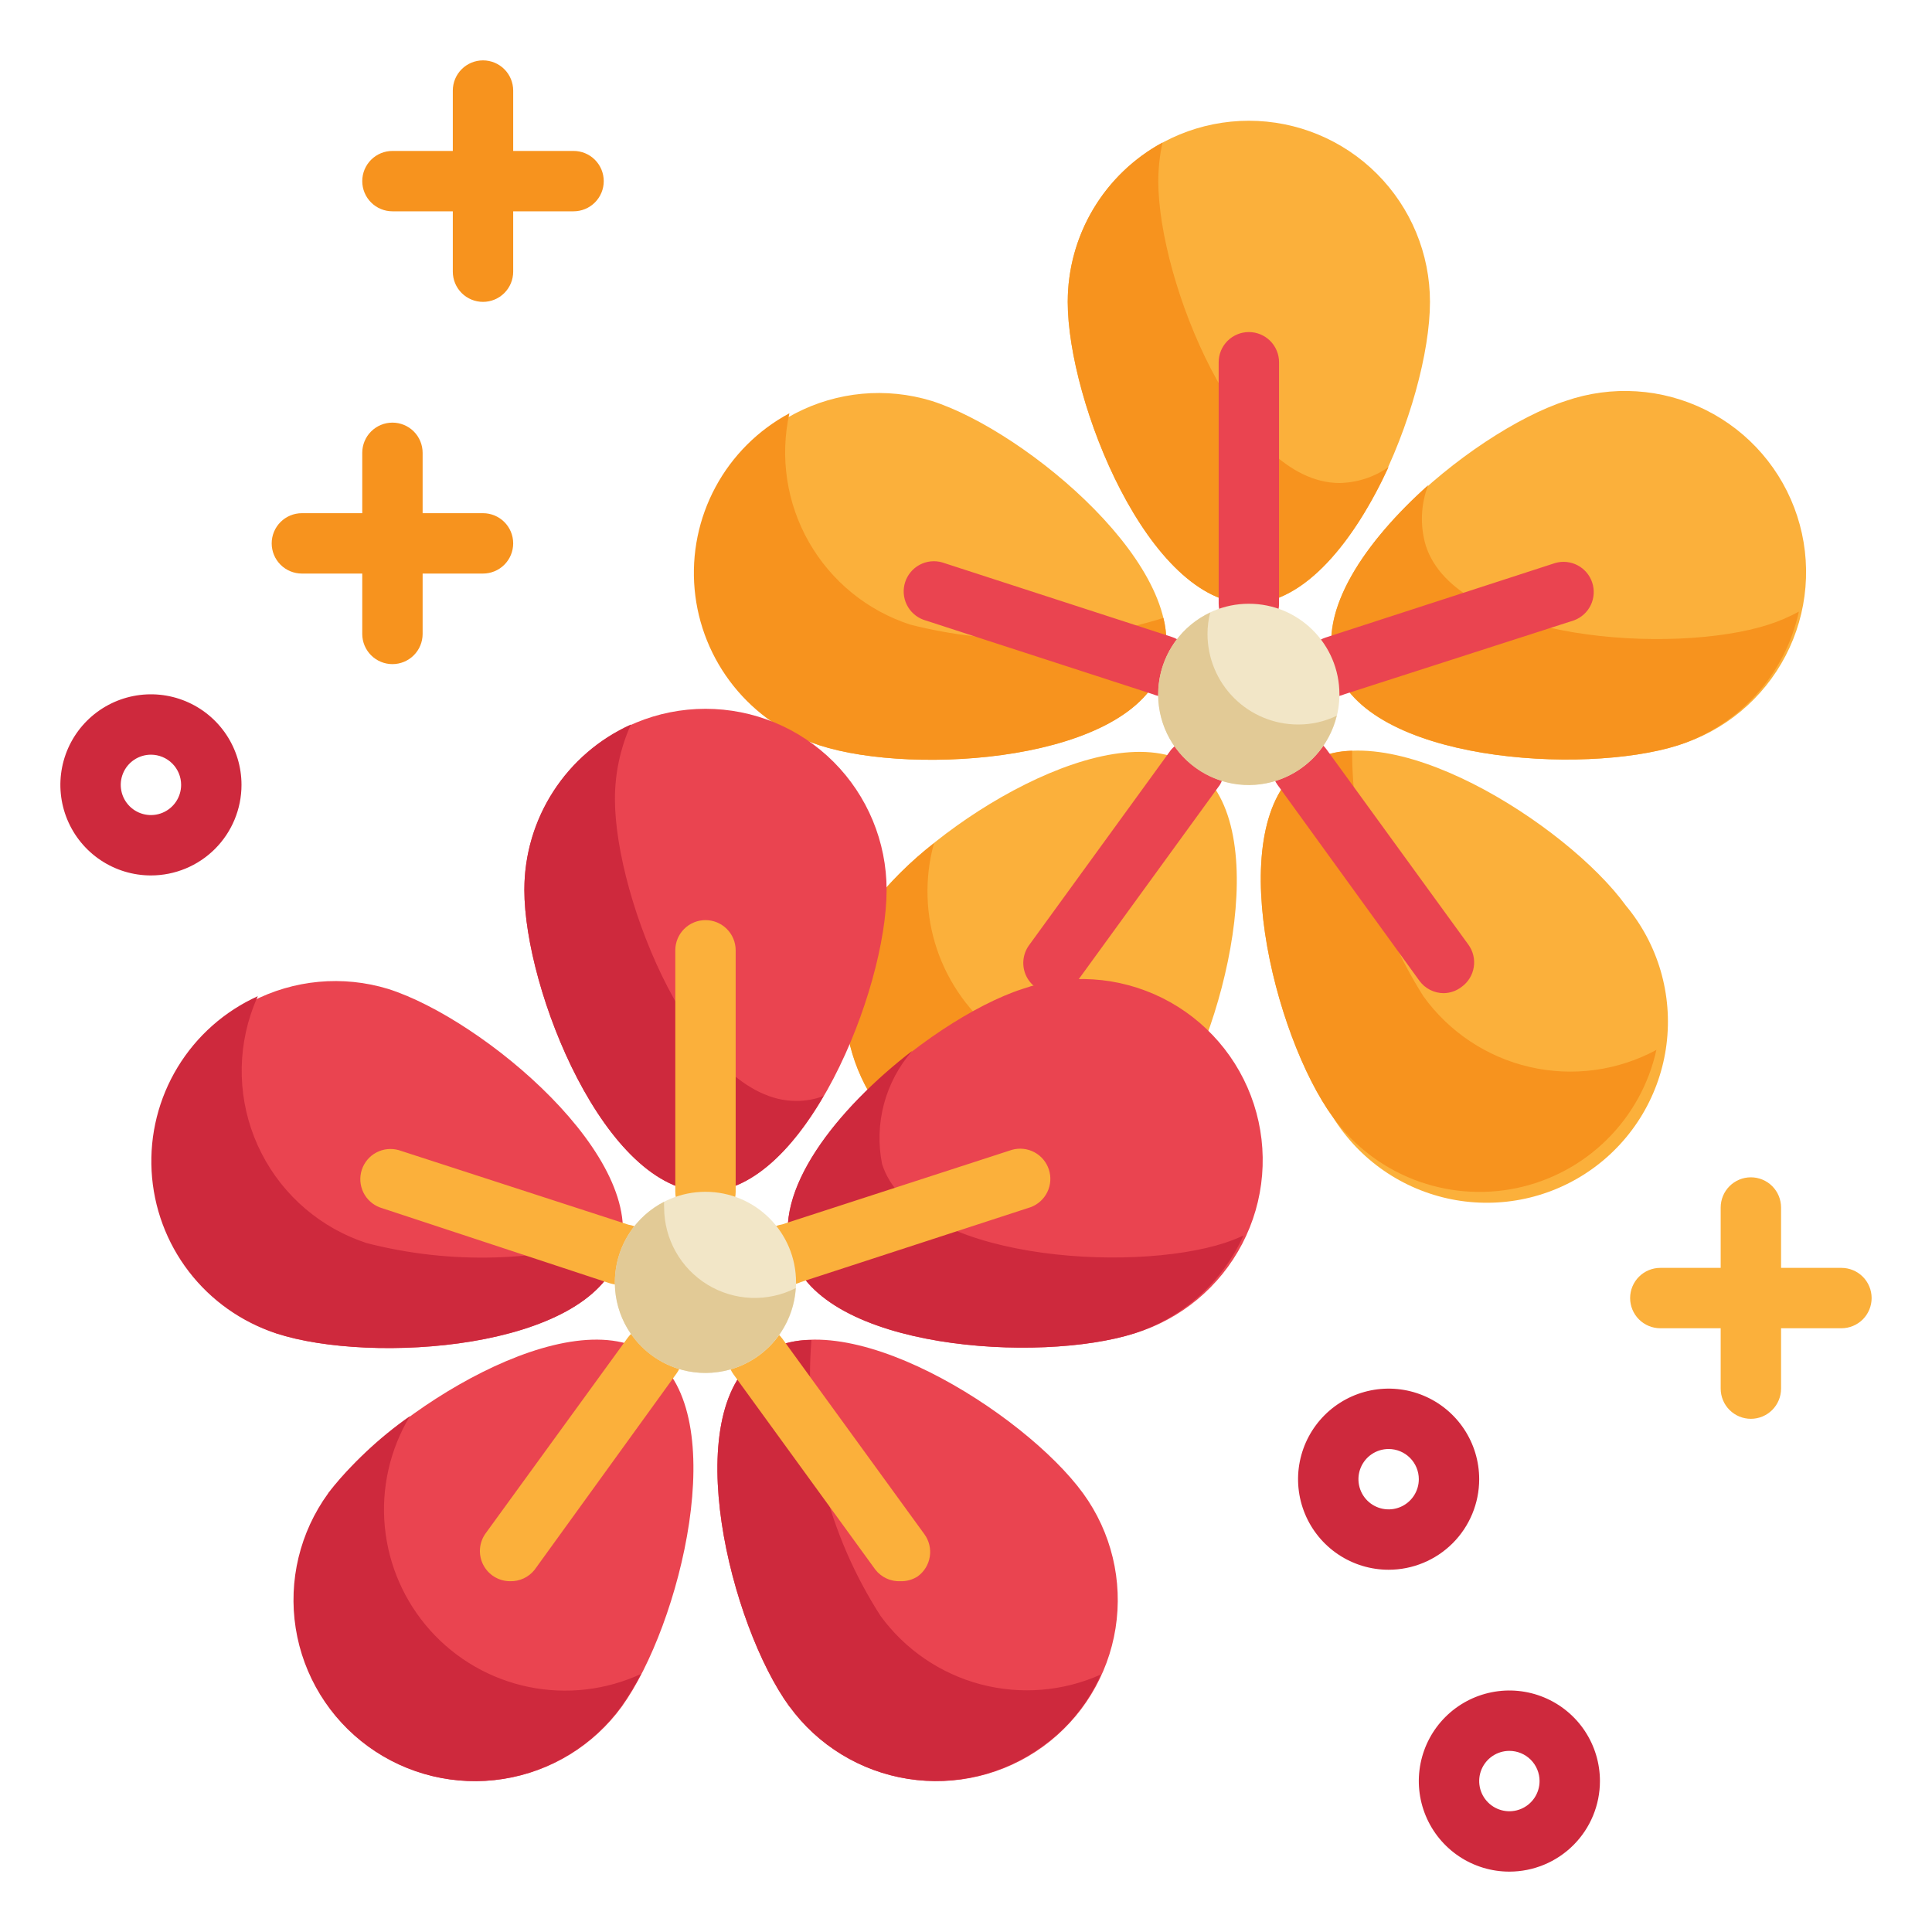
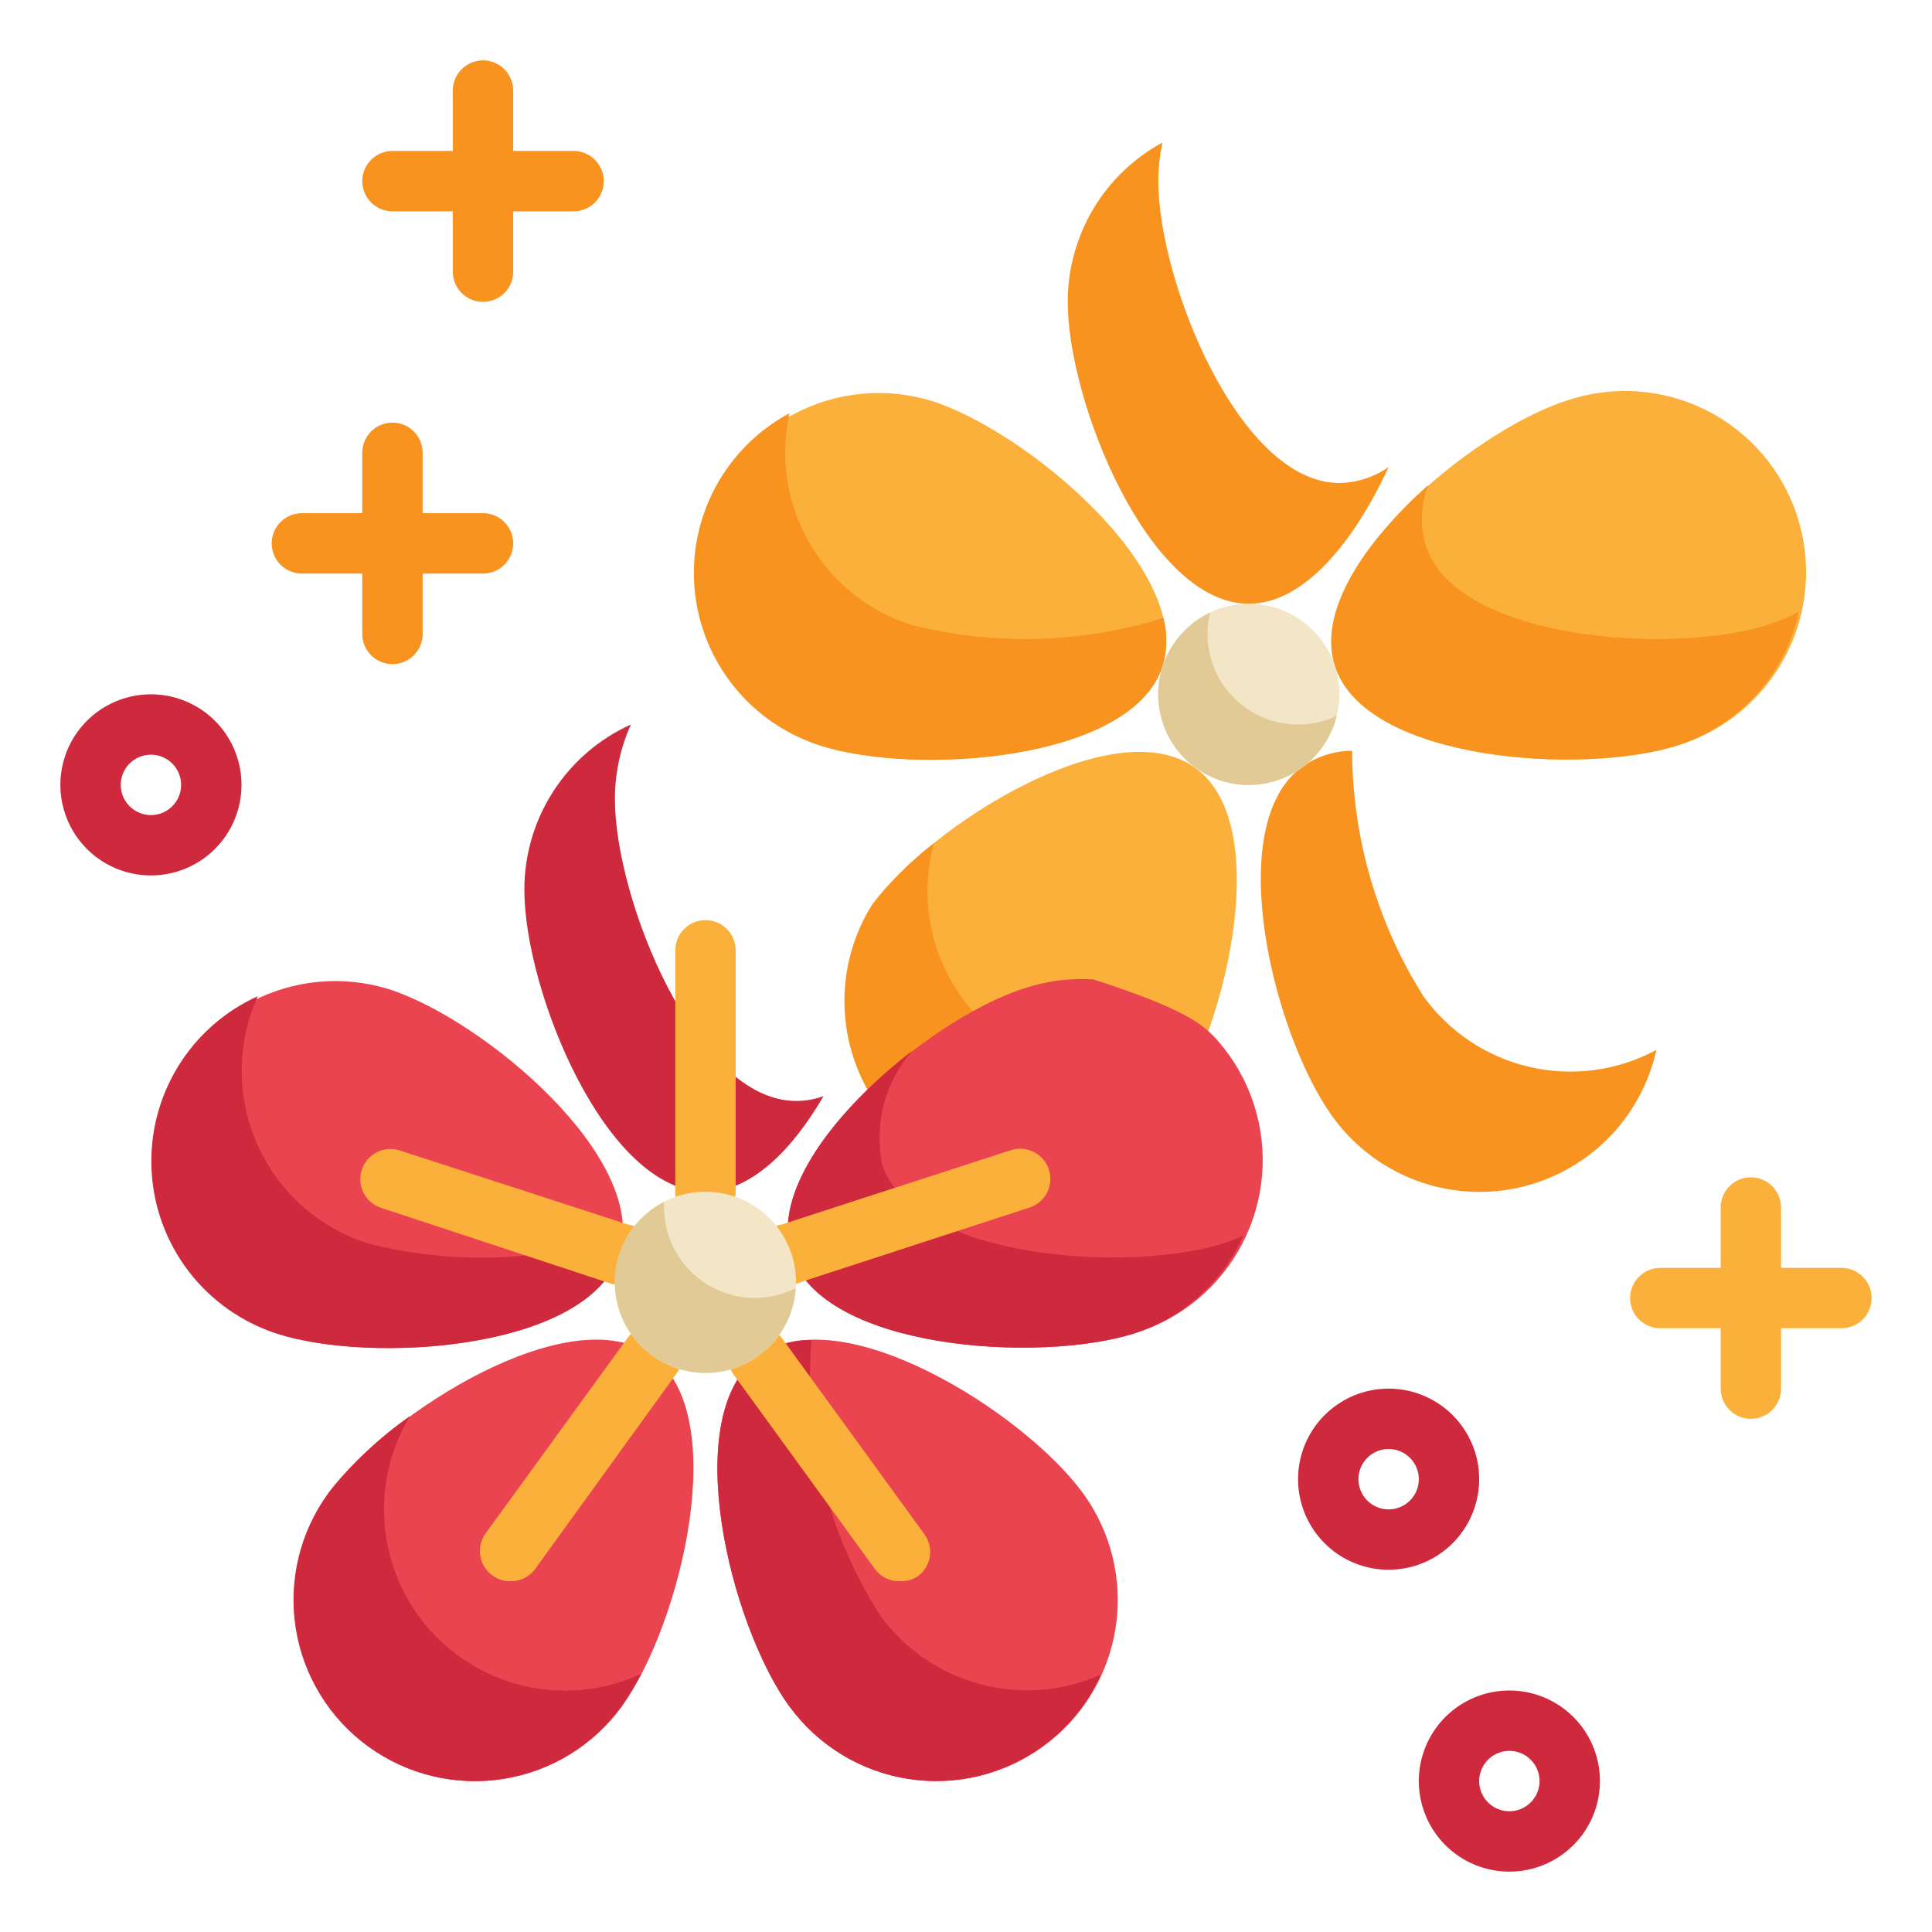
<svg xmlns="http://www.w3.org/2000/svg" width="512" height="512" viewBox="0 0 512 512" fill="none">
-   <path d="M378.96 80C378.96 106.48 357.44 160 330.96 160C304.48 160 282.96 106.48 282.96 80C282.96 67.27 288.017 55.061 297.019 46.059C306.021 37.057 318.23 32 330.96 32C343.69 32 355.899 37.057 364.901 46.059C373.903 55.061 378.96 67.27 378.96 80Z" fill="#FBB03B" />
  <path d="M246.88 106.24C272.08 114.24 316.32 151.36 308.08 176.56C299.84 201.76 242.4 205.68 217.2 197.52C205.311 193.413 195.509 184.803 189.903 173.542C184.297 162.282 183.335 149.27 187.225 137.308C191.114 125.346 199.544 115.388 210.701 109.578C221.858 103.768 234.849 102.569 246.88 106.24Z" fill="#FBB03B" />
  <path d="M230.96 240C246.56 218.56 295.36 187.92 316.8 203.52C338.24 219.12 324.24 274.96 308.8 296.4C301.021 305.726 289.997 311.757 277.948 313.277C265.899 314.797 253.721 311.693 243.87 304.591C234.018 297.489 227.225 286.917 224.859 275.005C222.493 263.093 224.731 250.728 231.12 240.4L230.96 240Z" fill="#FBB03B" />
-   <path d="M353.2 296C337.6 274.56 323.6 218.64 345.2 203.12C366.8 187.6 415.28 218.48 430.88 240C435.1 245.06 438.233 250.934 440.085 257.257C441.936 263.58 442.466 270.217 441.641 276.753C440.817 283.29 438.655 289.587 435.291 295.252C431.927 300.917 427.433 305.829 422.089 309.682C416.744 313.535 410.664 316.247 404.226 317.648C397.788 319.049 391.13 319.109 384.668 317.826C378.206 316.542 372.077 313.942 366.663 310.187C361.249 306.432 356.666 301.603 353.2 296Z" fill="#FBB03B" />
  <path d="M444.64 197.52C419.44 205.52 361.92 201.76 353.76 176.56C345.6 151.36 389.76 114.4 414.96 106.24C420.987 104.158 427.369 103.298 433.733 103.71C440.097 104.122 446.315 105.798 452.023 108.64C457.732 111.482 462.817 115.433 466.982 120.262C471.147 125.092 474.307 130.702 476.279 136.767C478.251 142.831 478.995 149.228 478.467 155.583C477.939 161.938 476.15 168.125 473.204 173.781C470.259 179.437 466.216 184.449 461.311 188.525C456.407 192.601 450.739 195.659 444.64 197.52Z" fill="#FBB03B" />
  <path d="M368 123.76C359.04 143.2 345.76 160 330.96 160C304.4 160 282.96 106.48 282.96 80C282.952 71.349 285.282 62.856 289.704 55.421C294.126 47.986 300.475 41.883 308.08 37.76C307.341 41.123 306.965 44.556 306.96 48C306.96 74.48 328.4 128 354.96 128C359.633 127.923 364.176 126.446 368 123.76ZM308.08 176.56C300.08 201.76 242.4 205.68 217.2 197.52C208.231 194.638 200.308 189.18 194.419 181.826C188.53 174.473 184.935 165.549 184.082 156.167C183.229 146.785 185.156 137.359 189.622 129.064C194.089 120.769 200.898 113.972 209.2 109.52C206.627 121.161 208.478 133.344 214.393 143.695C220.308 154.047 229.864 161.827 241.2 165.52C263.303 171.176 286.544 170.566 308.32 163.76C309.401 167.969 309.318 172.394 308.08 176.56ZM318.64 277.2C316.08 283.848 312.722 290.161 308.64 296C300.861 305.326 289.836 311.357 277.787 312.877C265.738 314.397 253.561 311.293 243.709 304.191C233.858 297.089 227.065 286.517 224.699 274.605C222.333 262.693 224.57 250.327 230.96 240C235.754 233.799 241.319 228.234 247.52 223.44C244.963 232.702 245.245 242.518 248.329 251.619C251.412 260.719 257.156 268.684 264.817 274.484C272.478 280.284 281.704 283.651 291.299 284.149C300.895 284.647 310.42 282.254 318.64 277.28V277.2ZM438.96 278.24C436.961 287.276 432.392 295.541 425.804 302.04C419.216 308.54 410.89 312.996 401.827 314.873C392.765 316.749 383.354 315.966 374.727 312.618C366.099 309.269 358.624 303.498 353.2 296C337.6 274.56 323.6 218.64 345.2 203.12C349.054 200.442 353.628 198.992 358.32 198.96C358.393 221.981 364.935 244.518 377.2 264C384.007 273.472 394.03 280.142 405.396 282.763C416.762 285.383 428.693 283.775 438.96 278.24ZM476.72 162.08C474.942 170.266 471.053 177.844 465.44 184.061C459.826 190.278 452.683 194.918 444.72 197.52C419.52 205.52 362 201.76 353.84 176.56C349.04 161.92 361.84 143.44 378.48 128.56C376.51 133.677 376.285 139.302 377.84 144.56C385.84 169.76 443.52 173.68 468.72 165.52C471.491 164.632 474.17 163.48 476.72 162.08Z" fill="#F7931E" />
-   <path d="M330.961 168C328.839 168 326.804 167.157 325.304 165.657C323.804 164.157 322.961 162.122 322.961 160V96C322.961 93.878 323.804 91.843 325.304 90.343C326.804 88.843 328.839 88 330.961 88C333.083 88 335.117 88.843 336.618 90.343C338.118 91.843 338.961 93.878 338.961 96V160C338.961 162.122 338.118 164.157 336.618 165.657C335.117 167.157 333.083 168 330.961 168ZM308.081 184.56C307.227 184.527 306.386 184.337 305.601 184L244.721 164.24C242.779 163.525 241.189 162.084 240.286 160.222C239.384 158.359 239.238 156.219 239.88 154.251C240.522 152.283 241.902 150.641 243.73 149.669C245.557 148.698 247.69 148.472 249.681 149.04L310.561 168.8C312.367 169.394 313.902 170.611 314.892 172.234C315.882 173.856 316.262 175.779 315.964 177.656C315.665 179.533 314.708 181.243 313.264 182.479C311.819 183.715 309.982 184.396 308.081 184.4V184.56ZM279.201 263.2C277.722 263.204 276.271 262.798 275.009 262.026C273.747 261.255 272.723 260.149 272.052 258.831C271.38 257.514 271.088 256.035 271.206 254.561C271.324 253.087 271.848 251.674 272.721 250.48L310.321 198.72C311.623 197.199 313.448 196.222 315.435 195.981C317.422 195.741 319.427 196.253 321.055 197.419C322.683 198.584 323.814 200.318 324.226 202.276C324.638 204.235 324.301 206.278 323.281 208L285.681 259.76C284.954 260.809 283.986 261.668 282.859 262.267C281.731 262.865 280.477 263.185 279.201 263.2ZM382.641 263.2C381.379 263.203 380.133 262.908 379.007 262.338C377.881 261.768 376.906 260.939 376.161 259.92L338.561 208C337.309 206.281 336.791 204.136 337.121 202.035C337.451 199.935 338.602 198.052 340.321 196.8C342.04 195.548 344.185 195.03 346.285 195.36C348.386 195.69 350.269 196.841 351.521 198.56L389.121 250.32C389.743 251.17 390.191 252.135 390.439 253.159C390.687 254.182 390.731 255.245 390.567 256.286C390.404 257.326 390.036 258.324 389.486 259.223C388.936 260.121 388.214 260.902 387.361 261.52C386.008 262.571 384.354 263.16 382.641 263.2ZM353.761 184.56C351.86 184.556 350.023 183.875 348.578 182.639C347.134 181.403 346.177 179.693 345.878 177.816C345.58 175.939 345.959 174.016 346.949 172.394C347.94 170.771 349.475 169.554 351.281 168.96L412.161 149.2C414.151 148.632 416.285 148.858 418.112 149.829C419.94 150.801 421.32 152.443 421.962 154.411C422.604 156.379 422.458 158.519 421.556 160.382C420.653 162.244 419.063 163.685 417.121 164.4L356.241 184C355.457 184.343 354.616 184.533 353.761 184.56ZM234.961 235.84C234.961 262.4 213.441 315.84 186.961 315.84C160.481 315.84 138.961 262.4 138.961 235.84C138.961 223.11 144.018 210.901 153.02 201.899C162.022 192.897 174.231 187.84 186.961 187.84C199.691 187.84 211.9 192.897 220.902 201.899C229.904 210.901 234.961 223.11 234.961 235.84Z" fill="#EA4450" />
  <path d="M102.88 262.08C128.08 270.08 172.32 307.2 164.08 332.48C155.84 357.76 98.4 361.6 73.2 353.36C61.311 349.253 51.508 340.643 45.903 329.382C40.297 318.122 39.335 305.11 43.224 293.148C47.114 281.185 55.544 271.228 66.701 265.418C77.858 259.607 90.849 258.409 102.88 262.08Z" fill="#EA4450" />
  <path d="M86.96 395.76C102.96 374.32 151.36 343.68 172.8 359.28C194.24 374.88 180.24 430.8 164.8 452.24C161.091 457.341 156.415 461.661 151.036 464.954C145.658 468.247 139.684 470.449 133.455 471.433C120.875 473.421 108.021 470.33 97.72 462.84C87.419 455.35 80.515 444.075 78.527 431.495C76.539 418.916 79.63 406.061 87.12 395.76H86.96Z" fill="#EA4450" />
  <path d="M209.201 452.24C193.601 430.8 179.601 374.88 201.201 359.28C222.801 343.68 271.441 374.32 287.041 395.76C294.53 406.061 297.621 418.916 295.633 431.495C293.645 444.075 286.742 455.35 276.441 462.84C271.34 466.549 265.559 469.216 259.428 470.691C253.296 472.165 246.934 472.417 240.705 471.433C228.125 469.445 216.85 462.541 209.361 452.24H209.201Z" fill="#EA4450" />
-   <path d="M300.641 353.36C275.441 361.36 217.921 357.68 209.761 332.48C201.601 307.28 245.761 270.24 270.961 262.08C276.988 259.998 283.37 259.138 289.734 259.55C296.098 259.962 302.316 261.638 308.024 264.48C313.733 267.322 318.818 271.273 322.983 276.103C327.148 280.932 330.308 286.543 332.28 292.607C334.252 298.672 334.996 305.068 334.468 311.424C333.94 317.779 332.151 323.965 329.205 329.621C326.26 335.277 322.217 340.289 317.312 344.365C312.408 348.441 306.74 351.499 300.641 353.36Z" fill="#EA4450" />
+   <path d="M300.641 353.36C275.441 361.36 217.921 357.68 209.761 332.48C201.601 307.28 245.761 270.24 270.961 262.08C276.988 259.998 283.37 259.138 289.734 259.55C313.733 267.322 318.818 271.273 322.983 276.103C327.148 280.932 330.308 286.543 332.28 292.607C334.252 298.672 334.996 305.068 334.468 311.424C333.94 317.779 332.151 323.965 329.205 329.621C326.26 335.277 322.217 340.289 317.312 344.365C312.408 348.441 306.74 351.499 300.641 353.36Z" fill="#EA4450" />
  <path d="M218.24 290.48C209.84 304.96 198.88 315.84 186.96 315.84C160.4 315.84 138.96 262.4 138.96 235.84C138.941 226.588 141.597 217.528 146.607 209.751C151.617 201.973 158.768 195.809 167.2 192C164.4 198.211 162.955 204.947 162.96 211.76C162.96 238.32 184.4 291.76 210.96 291.76C213.443 291.768 215.908 291.335 218.24 290.48ZM165.04 327.44C164.967 329.158 164.644 330.856 164.08 332.48C156.08 357.68 98.4 361.6 73.2 353.36C64.001 350.355 55.926 344.64 50.033 336.965C44.139 329.29 40.704 320.013 40.176 310.35C39.648 300.688 42.053 291.092 47.076 282.82C52.098 274.549 59.503 267.989 68.32 264C67.597 265.62 66.956 267.276 66.4 268.96C62.466 281.065 63.501 294.236 69.277 305.577C75.052 316.919 85.096 325.502 97.2 329.44C119.55 335.173 143.065 334.479 165.04 327.44ZM169.92 443.6C168.34 446.586 166.576 449.472 164.64 452.24C160.931 457.341 156.254 461.661 150.876 464.954C145.498 468.247 139.524 470.448 133.295 471.433C120.715 473.421 107.861 470.33 97.56 462.84C87.259 455.35 80.355 444.075 78.367 431.495C76.379 418.915 79.47 406.061 86.96 395.76C93.143 387.907 100.448 381.007 108.64 375.28C103.342 384.08 101.006 394.347 101.977 404.572C102.947 414.797 107.172 424.442 114.03 432.088C120.888 439.734 130.018 444.979 140.078 447.051C150.138 449.123 160.598 447.913 169.92 443.6ZM291.76 443.76C288.377 451.377 283.019 457.951 276.24 462.8C265.948 470.287 253.105 473.38 240.533 471.4C227.962 469.42 216.691 462.528 209.2 452.24C193.6 430.8 179.6 374.88 201.2 359.28C205.276 356.504 210.108 355.052 215.04 355.12C212.964 380.843 219.401 406.535 233.36 428.24C239.842 437.127 249.18 443.518 259.811 446.343C270.442 449.168 281.721 448.256 291.76 443.76ZM329.52 327.44C326.775 333.533 322.789 338.985 317.816 343.449C312.843 347.912 306.992 351.288 300.64 353.36C275.44 361.36 217.92 357.68 209.76 332.48C204.24 315.68 222 293.68 241.76 278.48C238.216 282.533 235.651 287.346 234.264 292.548C232.877 297.75 232.704 303.201 233.76 308.48C241.76 333.68 299.44 337.6 324.64 329.36C326.298 328.803 327.927 328.162 329.52 327.44Z" fill="#CE293D" />
  <path d="M186.96 323.84C184.838 323.84 182.803 322.997 181.303 321.497C179.803 319.996 178.96 317.962 178.96 315.84V251.84C178.96 249.718 179.803 247.683 181.303 246.183C182.803 244.683 184.838 243.84 186.96 243.84C189.082 243.84 191.116 244.683 192.617 246.183C194.117 247.683 194.96 249.718 194.96 251.84V315.84C194.96 317.962 194.117 319.996 192.617 321.497C191.116 322.997 189.082 323.84 186.96 323.84ZM164.08 340.48C163.239 340.458 162.405 340.323 161.6 340.08L100.72 320C98.777 319.285 97.188 317.844 96.285 315.982C95.382 314.119 95.237 311.979 95.879 310.011C96.521 308.043 97.901 306.401 99.729 305.429C101.556 304.457 103.689 304.232 105.68 304.8L166.56 324.56C168.682 324.889 170.586 326.047 171.853 327.78C173.121 329.513 173.649 331.678 173.32 333.8C172.991 335.922 171.833 337.826 170.1 339.094C168.367 340.361 166.202 340.889 164.08 340.56V340.48ZM135.2 419.04C133.721 419.044 132.27 418.637 131.008 417.866C129.746 417.095 128.722 415.989 128.051 414.671C127.379 413.353 127.086 411.875 127.205 410.401C127.323 408.927 127.847 407.514 128.72 406.32L166.32 354.56C166.938 353.707 167.719 352.985 168.617 352.435C169.516 351.884 170.514 351.517 171.554 351.353C172.595 351.19 173.658 351.233 174.681 351.482C175.705 351.73 176.67 352.178 177.52 352.8C178.373 353.418 179.095 354.199 179.645 355.097C180.195 355.996 180.563 356.994 180.726 358.034C180.89 359.075 180.846 360.138 180.598 361.161C180.35 362.185 179.902 363.15 179.28 364L141.68 416C140.91 416.975 139.924 417.757 138.799 418.285C137.674 418.813 136.442 419.071 135.2 419.04ZM238.64 419.04C237.371 419.097 236.107 418.85 234.953 418.322C233.798 417.793 232.786 416.997 232 416L194.4 364.24C193.778 363.39 193.33 362.425 193.082 361.401C192.833 360.378 192.79 359.315 192.953 358.274C193.117 357.234 193.484 356.236 194.035 355.337C194.585 354.439 195.307 353.658 196.16 353.04C197.01 352.418 197.975 351.97 198.998 351.722C200.022 351.473 201.085 351.43 202.125 351.593C203.166 351.757 204.164 352.124 205.062 352.675C205.961 353.225 206.741 353.947 207.36 354.8L244.96 406.56C245.582 407.41 246.03 408.375 246.278 409.398C246.526 410.422 246.57 411.485 246.406 412.525C246.243 413.566 245.875 414.564 245.325 415.462C244.775 416.361 244.053 417.141 243.2 417.76C241.844 418.637 240.254 419.083 238.64 419.04ZM209.76 340.48C207.638 340.809 205.473 340.281 203.74 339.014C202.007 337.746 200.849 335.842 200.52 333.72C200.191 331.598 200.718 329.433 201.986 327.7C203.254 325.967 205.158 324.809 207.28 324.48L268.16 304.72C270.15 304.152 272.283 304.377 274.111 305.349C275.939 306.321 277.318 307.963 277.961 309.931C278.603 311.899 278.457 314.039 277.554 315.902C276.652 317.764 275.062 319.205 273.12 319.92L212.24 339.76C211.452 340.118 210.617 340.361 209.76 340.48Z" fill="#FBB03B" />
  <path d="M128 80C125.878 80 123.843 79.157 122.343 77.657C120.843 76.157 120 74.122 120 72V24C120 21.878 120.843 19.843 122.343 18.343C123.843 16.843 125.878 16 128 16C130.122 16 132.157 16.843 133.657 18.343C135.157 19.843 136 21.878 136 24V72C136 74.122 135.157 76.157 133.657 77.657C132.157 79.157 130.122 80 128 80Z" fill="#F7931E" />
  <path d="M152 56H104C101.878 56 99.843 55.157 98.343 53.657C96.843 52.157 96 50.122 96 48C96 45.878 96.843 43.843 98.343 42.343C99.843 40.843 101.878 40 104 40H152C154.122 40 156.157 40.843 157.657 42.343C159.157 43.843 160 45.878 160 48C160 50.122 159.157 52.157 157.657 53.657C156.157 55.157 154.122 56 152 56ZM104 176C101.878 176 99.843 175.157 98.343 173.657C96.843 172.157 96 170.122 96 168V120C96 117.878 96.843 115.843 98.343 114.343C99.843 112.843 101.878 112 104 112C106.122 112 108.157 112.843 109.657 114.343C111.157 115.843 112 117.878 112 120V168C112 170.122 111.157 172.157 109.657 173.657C108.157 175.157 106.122 176 104 176Z" fill="#F7931E" />
  <path d="M128 152H80C77.878 152 75.843 151.157 74.343 149.657C72.843 148.157 72 146.122 72 144C72 141.878 72.843 139.843 74.343 138.343C75.843 136.843 77.878 136 80 136H128C130.122 136 132.157 136.843 133.657 138.343C135.157 139.843 136 141.878 136 144C136 146.122 135.157 148.157 133.657 149.657C132.157 151.157 130.122 152 128 152Z" fill="#F7931E" />
  <path d="M464 376C461.878 376 459.843 375.157 458.343 373.657C456.843 372.157 456 370.122 456 368V320C456 317.878 456.843 315.843 458.343 314.343C459.843 312.843 461.878 312 464 312C466.122 312 468.157 312.843 469.657 314.343C471.157 315.843 472 317.878 472 320V368C472 370.122 471.157 372.157 469.657 373.657C468.157 375.157 466.122 376 464 376Z" fill="#FBB03B" />
  <path d="M488 352H440C437.878 352 435.843 351.157 434.343 349.657C432.843 348.157 432 346.122 432 344C432 341.878 432.843 339.843 434.343 338.343C435.843 336.843 437.878 336 440 336H488C490.122 336 492.157 336.843 493.657 338.343C495.157 339.843 496 341.878 496 344C496 346.122 495.157 348.157 493.657 349.657C492.157 351.157 490.122 352 488 352Z" fill="#FBB03B" />
  <path d="M400 496C395.253 496 390.613 494.592 386.666 491.955C382.72 489.318 379.643 485.57 377.827 481.184C376.01 476.799 375.535 471.973 376.461 467.318C377.387 462.662 379.673 458.386 383.029 455.029C386.386 451.673 390.662 449.387 395.318 448.461C399.973 447.535 404.799 448.01 409.184 449.827C413.57 451.643 417.318 454.72 419.955 458.666C422.592 462.613 424 467.253 424 472C424 478.365 421.471 484.47 416.971 488.971C412.47 493.471 406.365 496 400 496ZM400 464C398.418 464 396.871 464.469 395.555 465.348C394.24 466.227 393.214 467.477 392.609 468.939C392.003 470.4 391.845 472.009 392.154 473.561C392.462 475.113 393.224 476.538 394.343 477.657C395.462 478.776 396.887 479.538 398.439 479.846C399.991 480.155 401.6 479.997 403.061 479.391C404.523 478.786 405.773 477.76 406.652 476.445C407.531 475.129 408 473.582 408 472C408 469.878 407.157 467.843 405.657 466.343C404.157 464.843 402.122 464 400 464ZM368 416C363.253 416 358.613 414.592 354.666 411.955C350.72 409.318 347.643 405.57 345.827 401.184C344.01 396.799 343.535 391.973 344.461 387.318C345.387 382.662 347.673 378.386 351.029 375.029C354.386 371.673 358.662 369.387 363.318 368.461C367.973 367.535 372.799 368.01 377.184 369.827C381.57 371.643 385.318 374.72 387.955 378.666C390.592 382.613 392 387.253 392 392C392 398.365 389.471 404.47 384.971 408.971C380.47 413.471 374.365 416 368 416ZM368 384C366.418 384 364.871 384.469 363.555 385.348C362.24 386.227 361.214 387.477 360.609 388.939C360.003 390.4 359.845 392.009 360.154 393.561C360.462 395.113 361.224 396.538 362.343 397.657C363.462 398.776 364.887 399.538 366.439 399.846C367.991 400.155 369.6 399.997 371.061 399.391C372.523 398.786 373.773 397.76 374.652 396.445C375.531 395.129 376 393.582 376 392C376 389.878 375.157 387.843 373.657 386.343C372.157 384.843 370.122 384 368 384ZM40 232C35.253 232 30.613 230.592 26.666 227.955C22.72 225.318 19.643 221.57 17.827 217.184C16.01 212.799 15.535 207.973 16.461 203.318C17.387 198.662 19.673 194.386 23.029 191.029C26.386 187.673 30.662 185.387 35.318 184.461C39.973 183.535 44.799 184.01 49.184 185.827C53.57 187.643 57.318 190.72 59.955 194.666C62.592 198.613 64 203.253 64 208C64 214.365 61.471 220.47 56.971 224.971C52.47 229.471 46.365 232 40 232ZM40 200C38.418 200 36.871 200.469 35.556 201.348C34.24 202.227 33.215 203.477 32.609 204.939C32.004 206.4 31.845 208.009 32.154 209.561C32.462 211.113 33.224 212.538 34.343 213.657C35.462 214.776 36.887 215.538 38.439 215.846C39.991 216.155 41.6 215.997 43.062 215.391C44.523 214.786 45.773 213.76 46.652 212.445C47.531 211.129 48 209.582 48 208C48 205.878 47.157 203.843 45.657 202.343C44.157 200.843 42.122 200 40 200Z" fill="#CE293D" />
  <path d="M330.96 208C344.215 208 354.96 197.255 354.96 184C354.96 170.745 344.215 160 330.96 160C317.705 160 306.96 170.745 306.96 184C306.96 197.255 317.705 208 330.96 208Z" fill="#F2E6C7" />
  <path d="M354.24 189.68C353.288 193.625 351.351 197.265 348.61 200.258C345.869 203.251 342.414 205.5 338.567 206.795C334.72 208.09 330.608 208.388 326.615 207.662C322.622 206.935 318.878 205.208 315.734 202.642C312.59 200.076 310.148 196.754 308.637 192.987C307.125 189.22 306.593 185.132 307.092 181.104C307.59 177.076 309.101 173.24 311.485 169.955C313.868 166.67 317.046 164.043 320.72 162.32C320.24 164.175 319.998 166.084 320 168C320 174.365 322.529 180.47 327.03 184.97C331.531 189.471 337.635 192 344 192C347.546 192.019 351.049 191.226 354.24 189.68Z" fill="#E2CA96" />
  <path d="M186.96 363.84C200.215 363.84 210.96 353.095 210.96 339.84C210.96 326.585 200.215 315.84 186.96 315.84C173.705 315.84 162.96 326.585 162.96 339.84C162.96 353.095 173.705 363.84 186.96 363.84Z" fill="#F2E6C7" />
  <path d="M210.88 341.36C210.615 345.552 209.255 349.601 206.935 353.103C204.615 356.605 201.417 359.436 197.66 361.315C193.903 363.193 189.718 364.052 185.525 363.807C181.332 363.561 177.276 362.22 173.764 359.916C170.252 357.612 167.406 354.426 165.51 350.678C163.615 346.929 162.736 342.749 162.963 338.555C163.189 334.36 164.512 330.299 166.8 326.776C169.088 323.253 172.26 320.393 176 318.48C175.96 318.986 175.96 319.494 176 320C176.006 324.102 177.062 328.134 179.07 331.712C181.077 335.289 183.968 338.293 187.466 340.435C190.965 342.577 194.954 343.787 199.053 343.949C203.152 344.111 207.224 343.22 210.88 341.36Z" fill="#E2CA96" />
</svg>